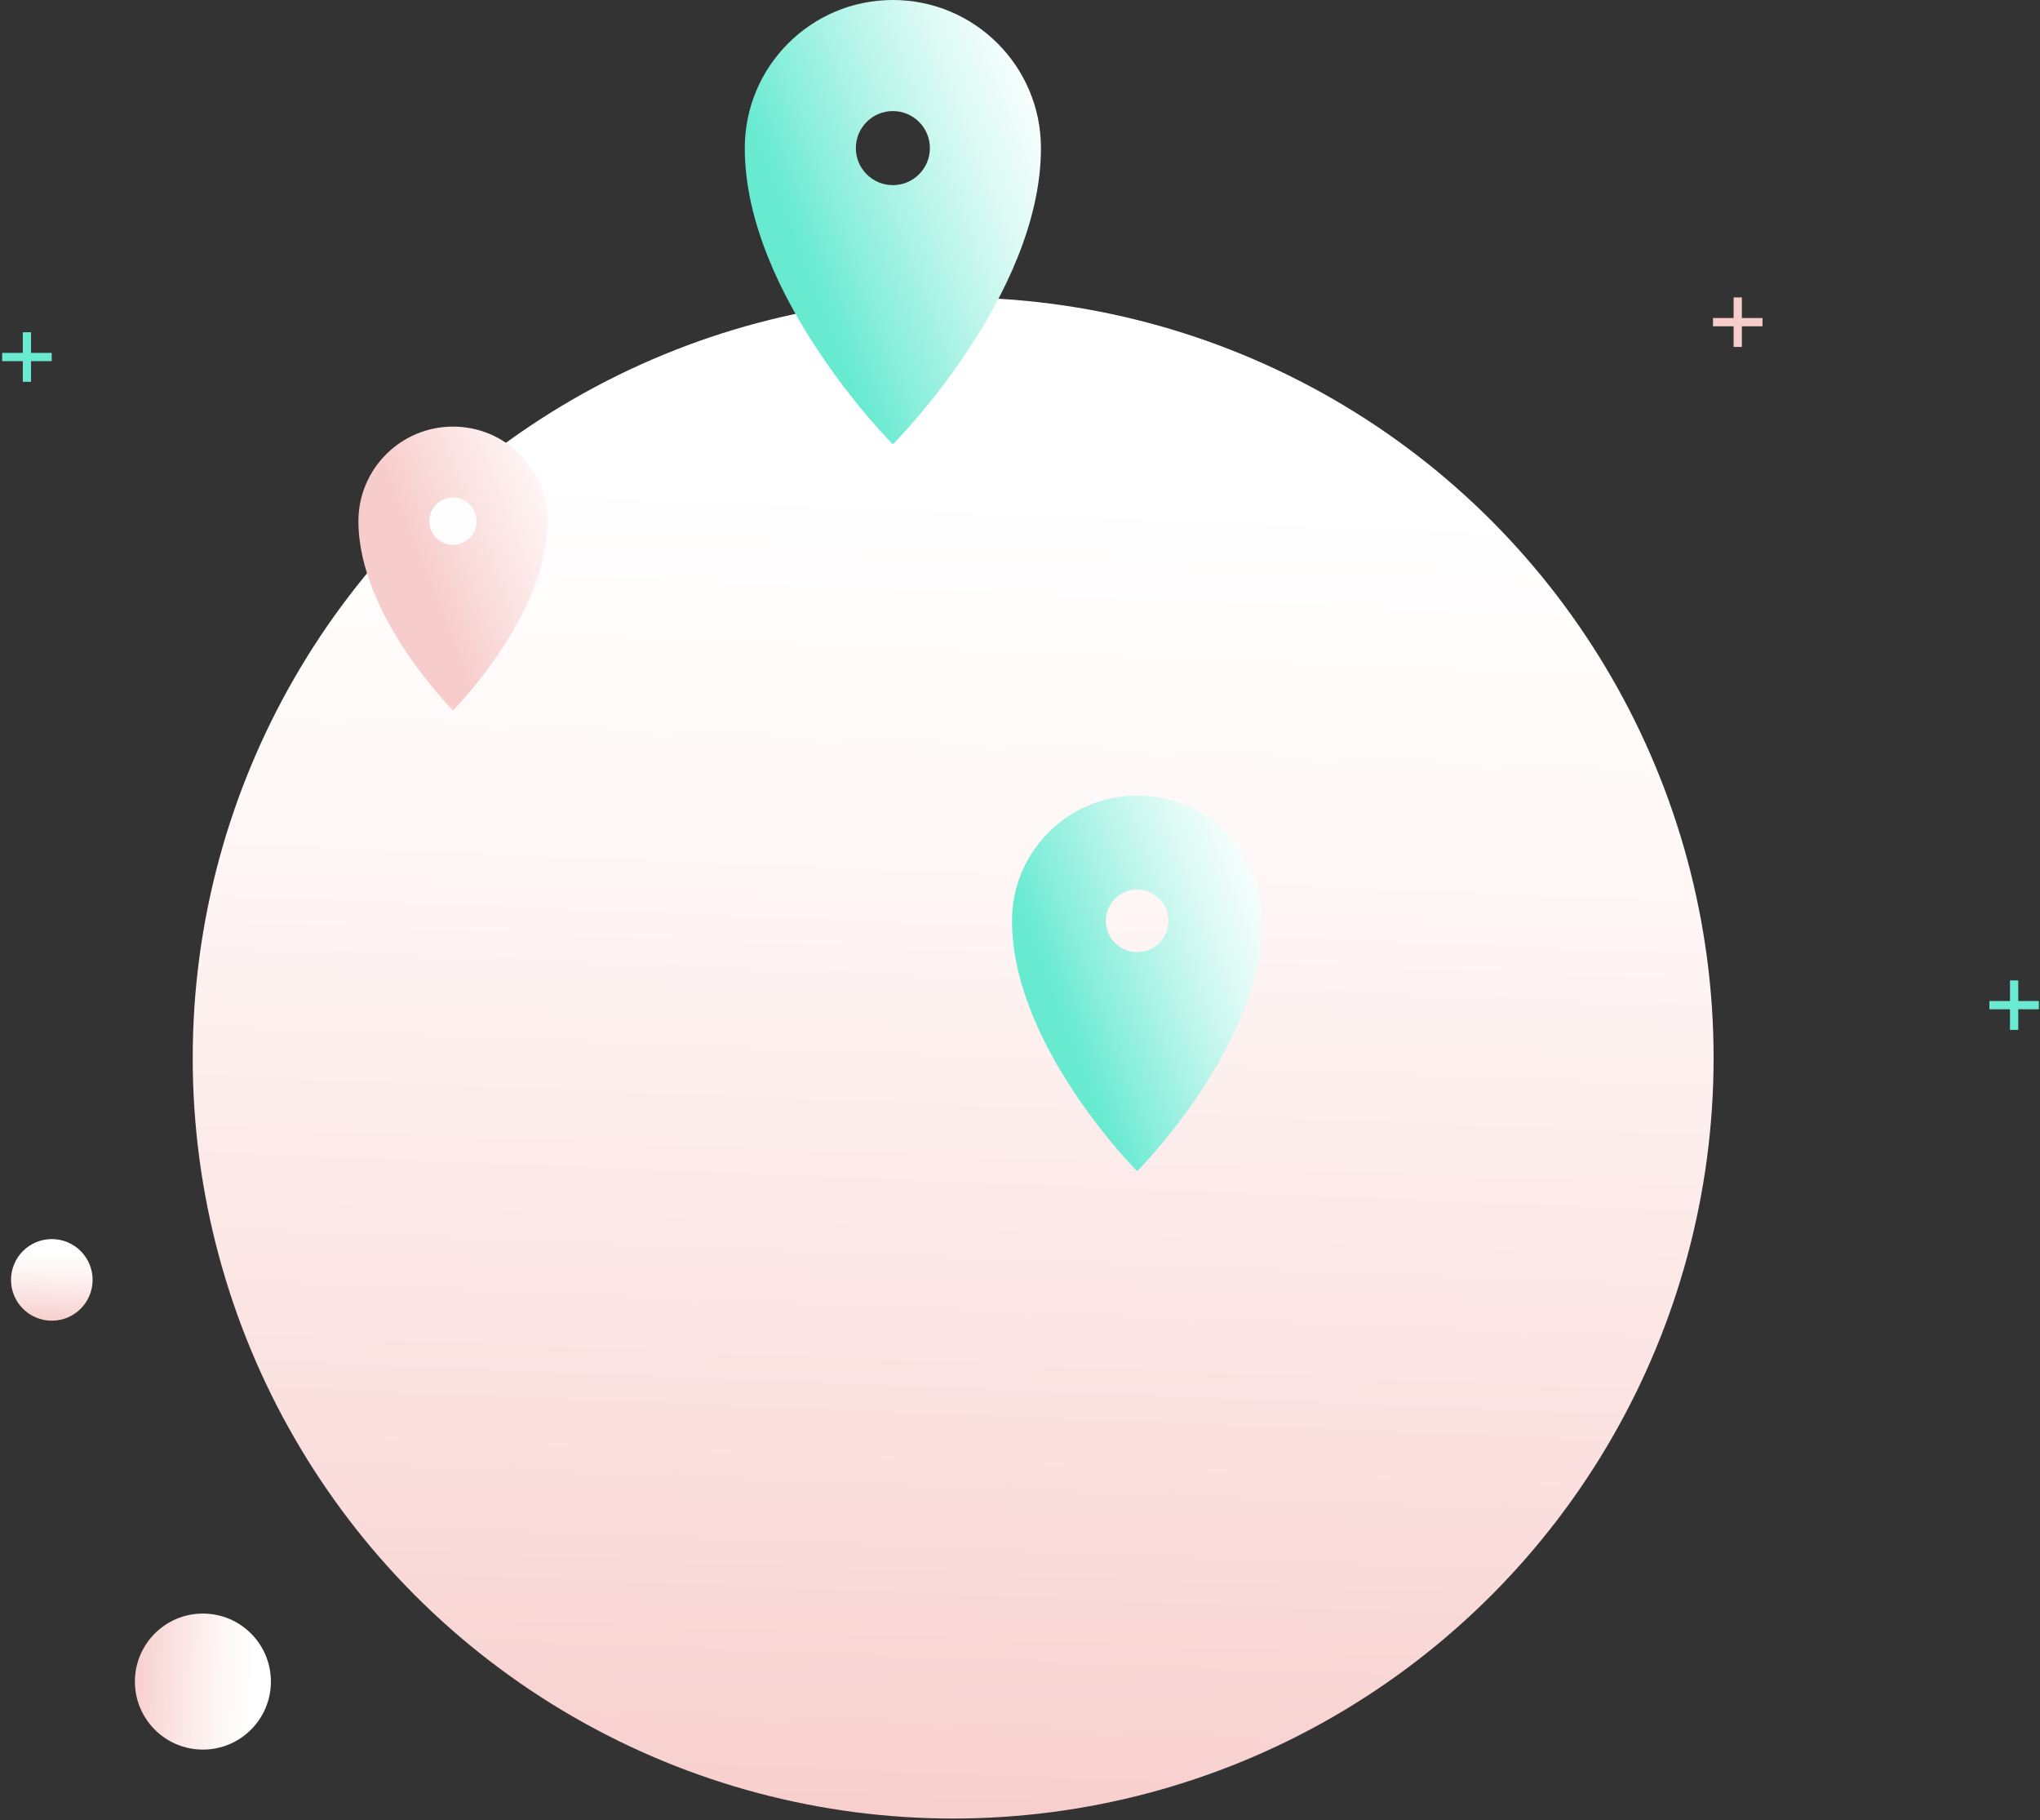
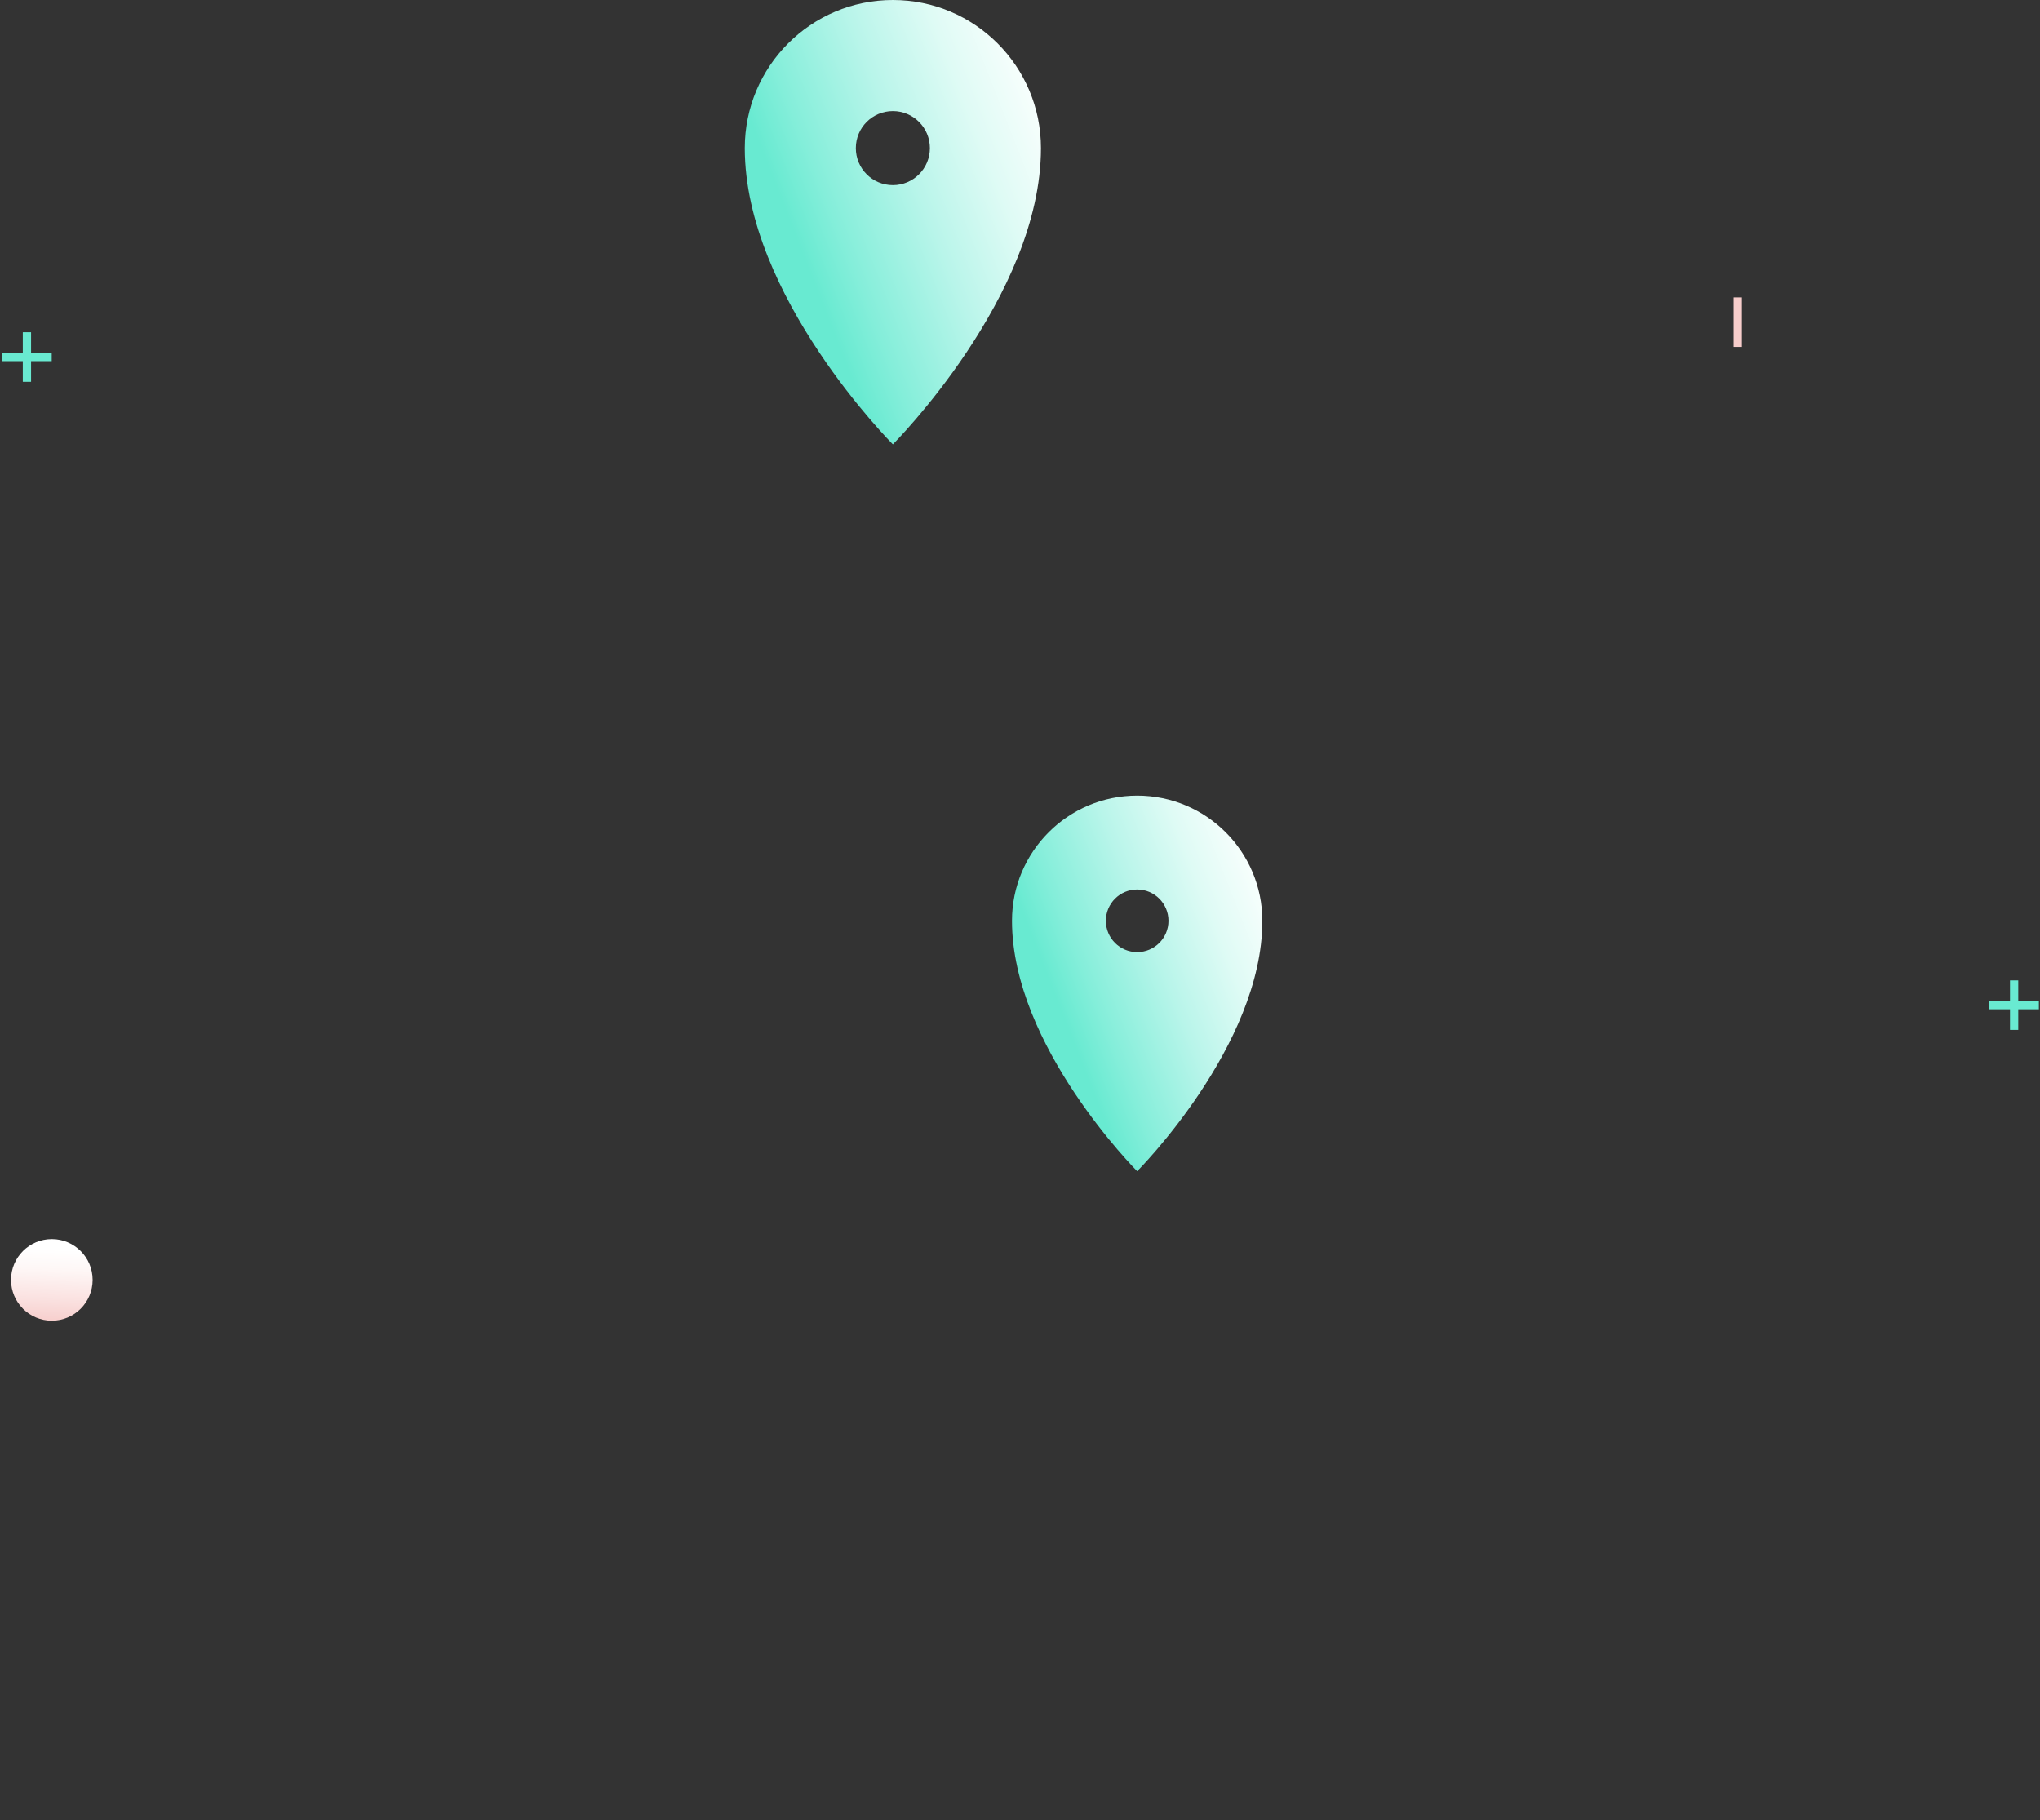
<svg xmlns="http://www.w3.org/2000/svg" xmlns:xlink="http://www.w3.org/1999/xlink" height="661" viewBox="0 0 741 661" width="741">
  <rect x="0" y="0" width="741" height="661" fill="#333333" stroke="none" />
  <linearGradient id="a">
    <stop offset=".086" stop-color="#fff" />
    <stop offset=".269" stop-color="#fef7f6" />
    <stop offset=".561" stop-color="#fae0df" />
    <stop offset=".765" stop-color="#f7cdcb" />
  </linearGradient>
  <linearGradient id="b" x1="51.93%" x2="46.7%" xlink:href="#a" y1="1.361%" y2="134.011%" />
  <linearGradient id="c" x1="52.135%" x2="46.904%" xlink:href="#a" y1="1.283%" y2="133.941%" />
  <linearGradient id="d" x1="130.541%" x2="6.059%" xlink:href="#a" y1="-3.275%" y2="70.388%" />
  <linearGradient id="e">
    <stop offset=".209" stop-color="#fff" />
    <stop offset=".291" stop-color="#f6fefc" />
    <stop offset=".424" stop-color="#dffbf5" />
    <stop offset=".589" stop-color="#b9f5ea" />
    <stop offset=".78" stop-color="#85eeda" />
    <stop offset=".874" stop-color="#68ead1" />
  </linearGradient>
  <linearGradient id="f" x1="130.545%" x2="6.056%" xlink:href="#e" y1="-3.28%" y2="70.384%" />
  <linearGradient id="g" x1="130.541%" x2="6.064%" xlink:href="#e" y1="-3.28%" y2="70.38%" />
  <linearGradient id="h" x1="98.597%" x2="-34.03%" xlink:href="#a" y1="52.079%" y2="46.849%" />
  <g fill="none" fill-rule="evenodd">
-     <circle cx="346.22" cy="384.22" fill="url(#b)" r="276.22" />
    <circle cx="18.82" cy="464.82" fill="url(#c)" r="14.82" />
-     <path d="m164.54 154.93c-18.97 0-34.35 15.38-34.35 34.35 0 34.35 34.35 68.7 34.35 68.7s34.35-34.35 34.35-68.7c0-18.97-15.38-34.35-34.35-34.35zm0 42.94c-4.74 0-8.59-3.84-8.59-8.59s3.84-8.59 8.59-8.59 8.59 3.84 8.59 8.59-3.85 8.59-8.59 8.59z" fill="url(#d)" fill-rule="nonzero" />
    <path d="m324.32 0c-29.71 0-53.79 24.08-53.79 53.79 0 53.79 53.79 107.59 53.79 107.59s53.79-53.79 53.79-107.59c0-29.71-24.08-53.79-53.79-53.79zm0 67.24c-7.43 0-13.45-6.02-13.45-13.45s6.02-13.45 13.45-13.45 13.45 6.02 13.45 13.45-6.02 13.45-13.45 13.45z" fill="url(#f)" fill-rule="nonzero" />
    <g stroke-width="3">
      <g stroke="#69ead1" transform="translate(0 120)">
        <path d="m9.78.66v18" />
        <path d="m.78 9.66h18" />
      </g>
      <g stroke="#69ead1" transform="translate(722 356)">
        <path d="m9.6.05v17.98" />
        <path d="m.61 9.04h17.98" />
      </g>
      <g stroke="#f7cdcb" transform="translate(622 108)">
        <path d="m9.21.01v17.98" />
-         <path d="m.22 9h17.98" />
      </g>
    </g>
    <path d="m413.06 288.94c-25.11 0-45.47 20.36-45.47 45.47 0 45.47 45.47 90.94 45.47 90.94s45.47-45.47 45.47-90.94c0-25.11-20.36-45.47-45.47-45.47zm0 56.84c-6.28 0-11.37-5.09-11.37-11.37s5.09-11.37 11.37-11.37 11.37 5.09 11.37 11.37-5.09 11.37-11.37 11.37z" fill="url(#g)" fill-rule="nonzero" />
-     <circle cx="73.7" cy="610.7" fill="url(#h)" r="24.7" />
  </g>
</svg>